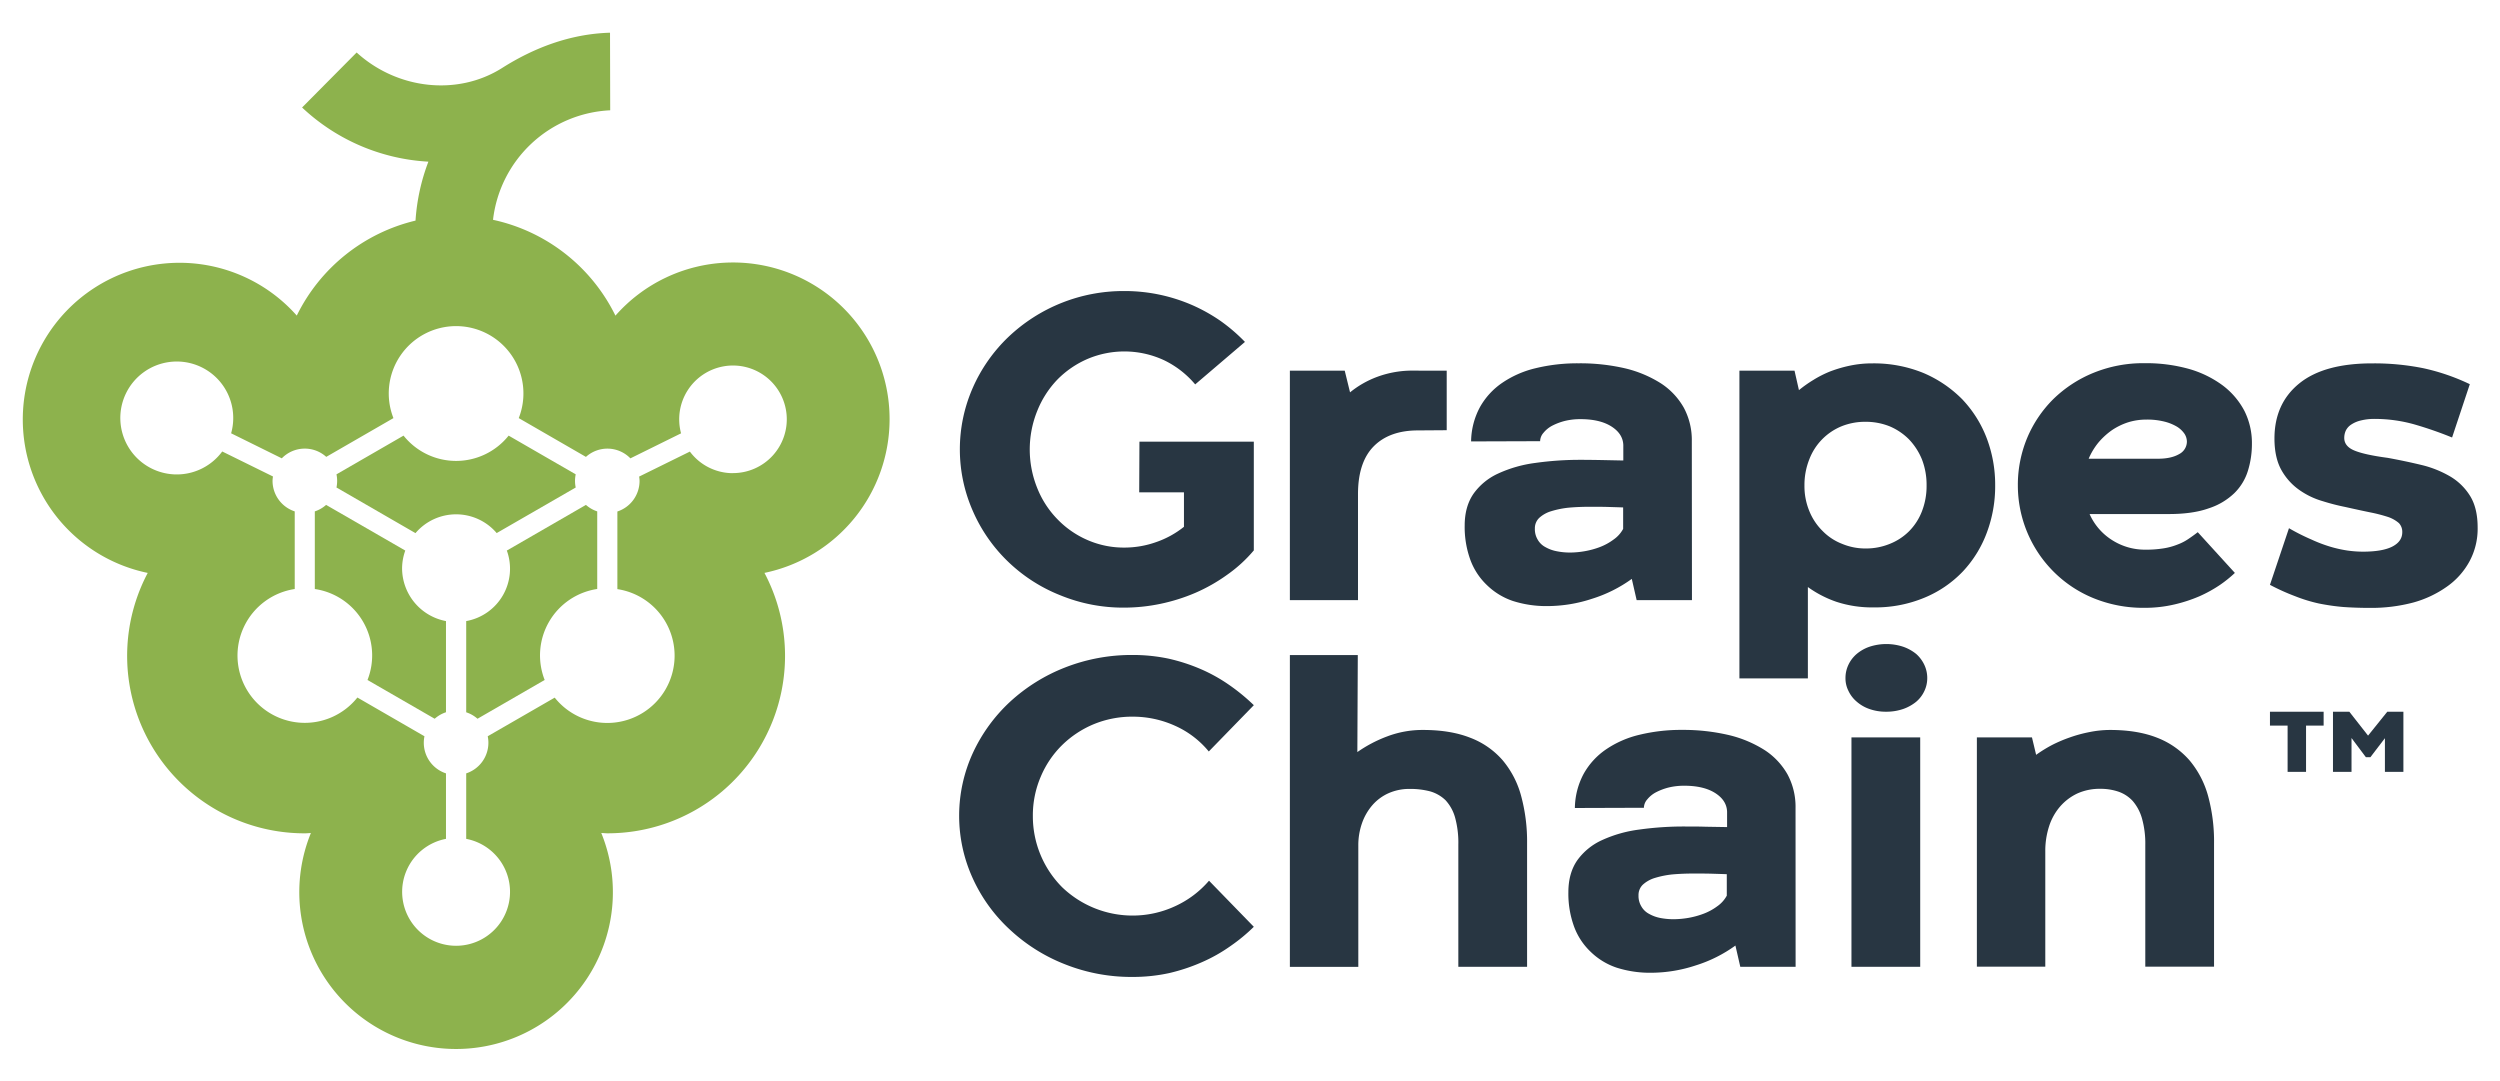
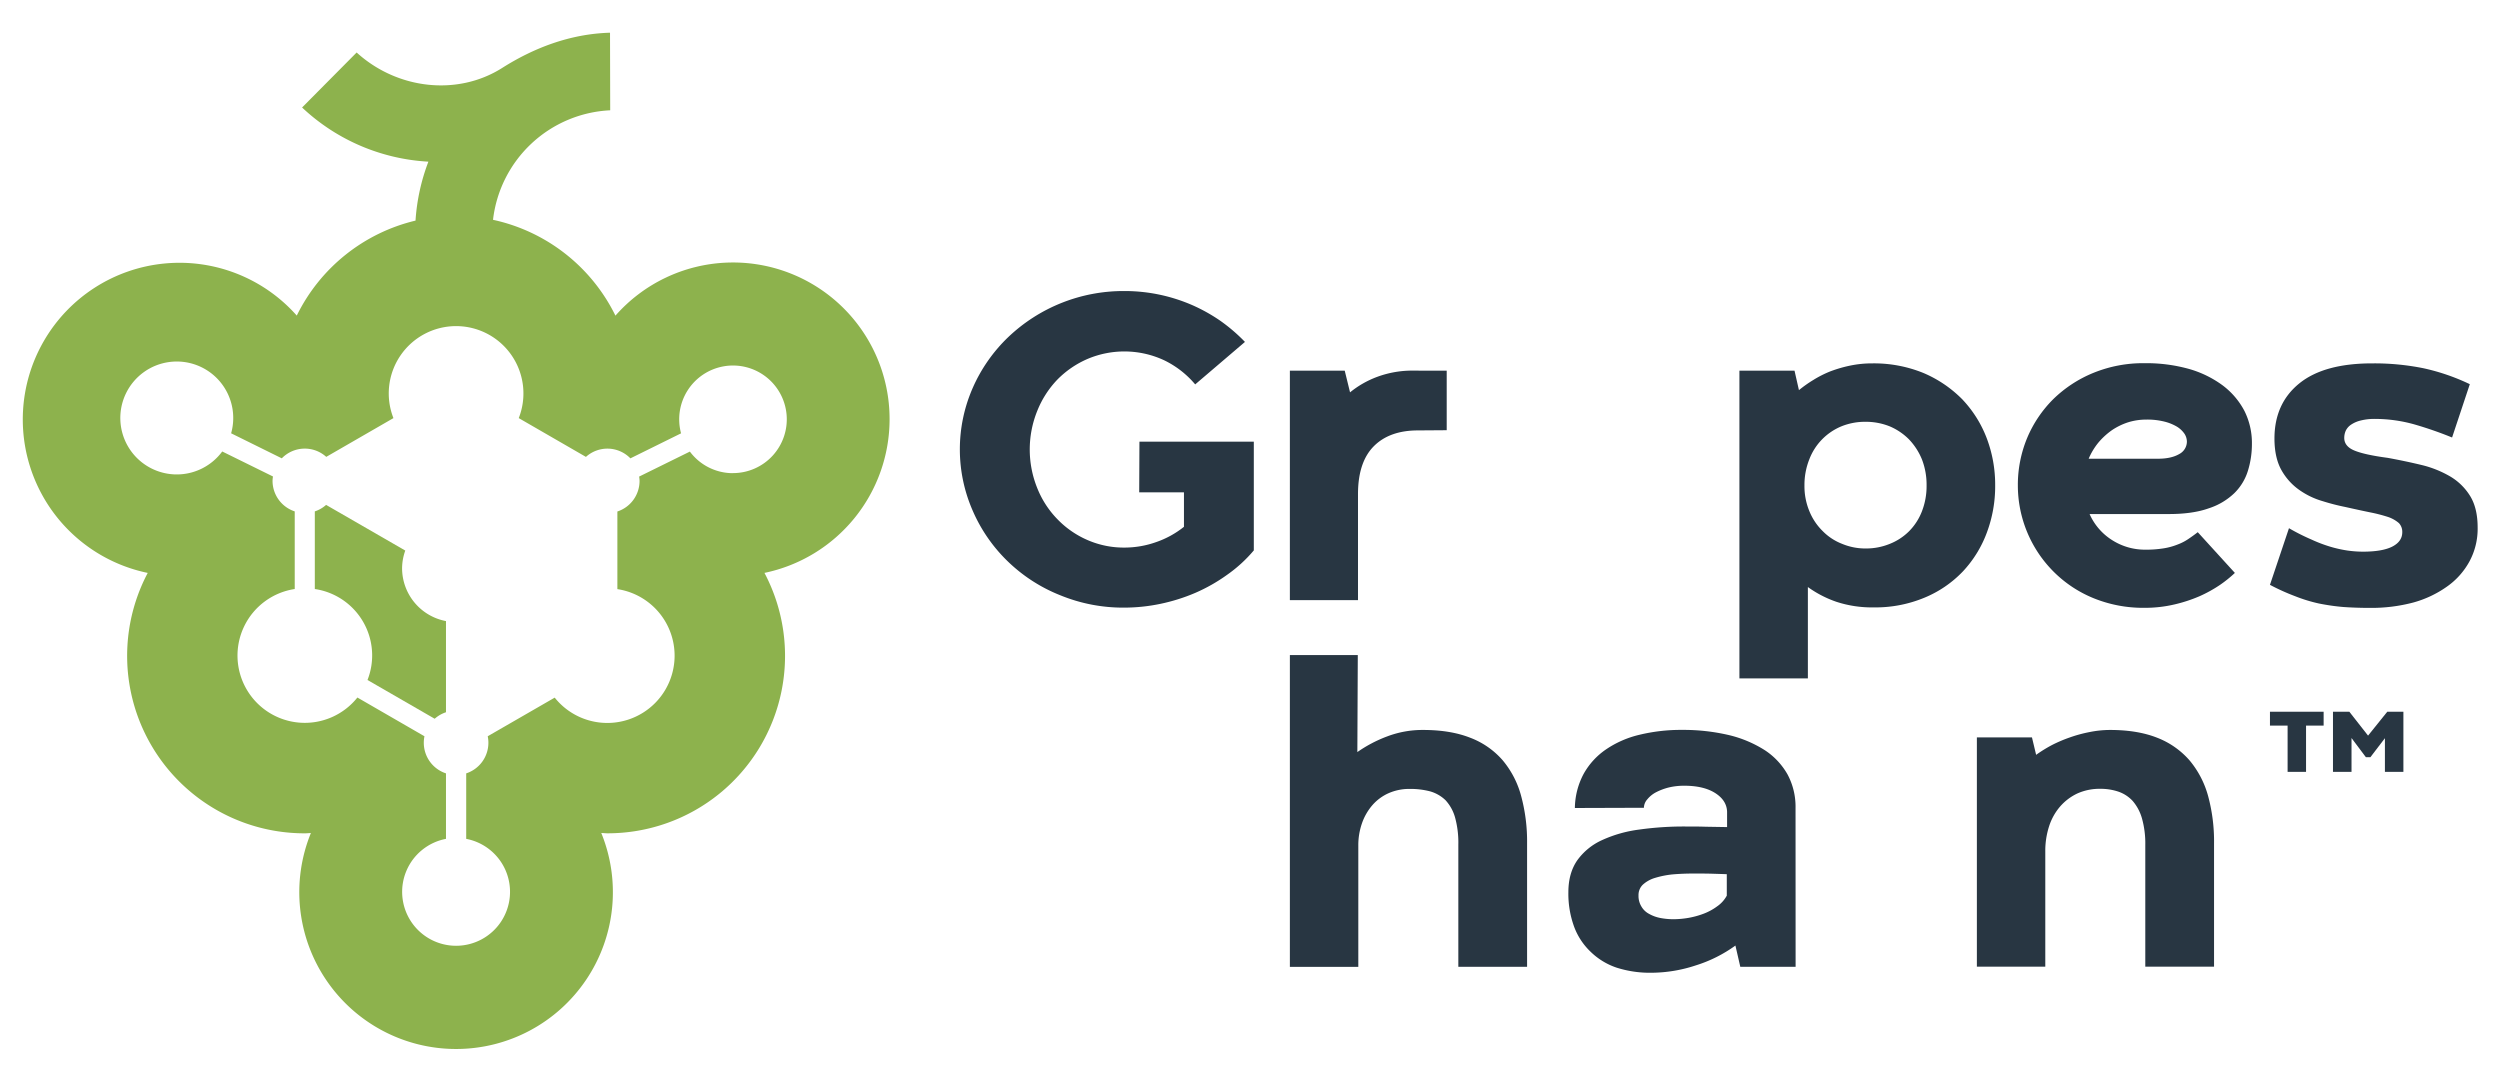
<svg xmlns="http://www.w3.org/2000/svg" viewBox="0 0 1200 519">
  <defs>
    <style>.cls-1{fill:#283642;}.cls-2{fill:#8db24d;}</style>
  </defs>
  <g id="Logo">
    <path class="cls-1" d="M546.82,236.33l.11-24.32h54.9v52.18a67,67,0,0,1-12.75,11.67,82,82,0,0,1-15.28,8.69,88.07,88.07,0,0,1-16.89,5.31,85.39,85.39,0,0,1-17.31,1.8,79.39,79.39,0,0,1-30.69-5.94,77,77,0,0,1-25.06-16.15A75.55,75.55,0,0,1,467,245.36,73.38,73.38,0,0,1,467,186a76.12,76.12,0,0,1,16.88-24.11A80.18,80.18,0,0,1,539.6,139.7a81.29,81.29,0,0,1,32.28,6.58,81.66,81.66,0,0,1,13.81,7.65,83,83,0,0,1,11.89,10.19l-23.89,20.39a45.05,45.05,0,0,0-14.87-11.57A45.23,45.23,0,0,0,522,172.3a45.52,45.52,0,0,0-14.44,9.88,46.52,46.52,0,0,0-9.66,15,49.49,49.49,0,0,0,0,37.16,45.38,45.38,0,0,0,9.66,14.88,44.66,44.66,0,0,0,14.44,10,43.59,43.59,0,0,0,17.63,3.62,45.47,45.47,0,0,0,15.4-2.66,44.44,44.44,0,0,0,13.27-7.32V236.33Z" />
    <path class="cls-1" d="M694.42,177.93V206.5l-13.8.1q-13.59,0-21.14,7.54t-7.64,22.73v51.18h-32.7V177.93h26.33l2.55,10.4a46,46,0,0,1,13-7.43,48.55,48.55,0,0,1,17.84-3Z" />
-     <path class="cls-1" d="M812.14,288.05H785.59l-2.33-10.19a65.79,65.79,0,0,1-19.12,9.56,68.59,68.59,0,0,1-21.34,3.5,52.53,52.53,0,0,1-16.57-2.44,32.89,32.89,0,0,1-12.42-7.55,31.93,31.93,0,0,1-8-12.1,46.22,46.22,0,0,1-2.76-16.56q0-9.14,4.25-15.29a29.57,29.57,0,0,1,11.79-9.67,61.72,61.72,0,0,1,17.84-5.1,154.23,154.23,0,0,1,22.19-1.49c3.12,0,6.4.05,9.87.11l10.2.21v-7.43q-.21-5.42-5.73-8.92t-14.87-3.5a31.35,31.35,0,0,0-7.44.85,28.56,28.56,0,0,0-6.16,2.33,13.49,13.49,0,0,0-4.13,3.4,6.23,6.23,0,0,0-1.6,4l-33.13.11a35.6,35.6,0,0,1,4.25-16.46,34.58,34.58,0,0,1,10.72-11.68,48.07,48.07,0,0,1,16-7,84.78,84.78,0,0,1,20.6-2.35,95.72,95.72,0,0,1,22.51,2.45,56.49,56.49,0,0,1,17.1,7.22,33.61,33.61,0,0,1,10.94,11.68,32.79,32.79,0,0,1,3.82,15.92Zm-58.4-22.83a41.83,41.83,0,0,0,6.9-.64,39.42,39.42,0,0,0,7.32-2,27.32,27.32,0,0,0,6.59-3.62,14.8,14.8,0,0,0,4.56-5.09v-10.3c-2.12-.08-4.39-.14-6.79-.22s-5.42-.1-8.82-.1c-3.68,0-7.15.13-10.4.42a43.22,43.22,0,0,0-8.5,1.7,14.8,14.8,0,0,0-5.73,3.18,6.87,6.87,0,0,0-2.13,5.21,9.66,9.66,0,0,0,1.38,5.31,9.13,9.13,0,0,0,3.62,3.51,17.62,17.62,0,0,0,5.41,2A32.1,32.1,0,0,0,753.74,265.22Z" />
    <path class="cls-1" d="M957.68,232.93a63.43,63.43,0,0,1-4,22.73,55.29,55.29,0,0,1-11.57,18.7,53.85,53.85,0,0,1-18.37,12.53,61.34,61.34,0,0,1-24.43,4.66,54.63,54.63,0,0,1-17.73-2.65,52.51,52.51,0,0,1-13.8-7.12v43.86H834.92V177.93h26.45l2.12,9.34a59.1,59.1,0,0,1,6.9-4.88,51.3,51.3,0,0,1,8.18-4.14,63.4,63.4,0,0,1,9.55-2.77,51.54,51.54,0,0,1,10.62-1.06A63,63,0,0,1,923.17,179a58,58,0,0,1,18.58,12.53,55.84,55.84,0,0,1,11.79,18.58A62.88,62.88,0,0,1,957.68,232.93Zm-32.92.11a33.75,33.75,0,0,0-2.23-12.53,30.67,30.67,0,0,0-6.26-9.66,28.93,28.93,0,0,0-9.35-6.26,30.84,30.84,0,0,0-11.47-2.13A30.32,30.32,0,0,0,884,204.59a27.87,27.87,0,0,0-15.5,15.81A33.19,33.19,0,0,0,866.14,233a31.28,31.28,0,0,0,2.34,12.32,28.21,28.21,0,0,0,6.37,9.56,26.38,26.38,0,0,0,9.34,6.16,29,29,0,0,0,11.37,2.23,30,30,0,0,0,11.57-2.23,27.27,27.27,0,0,0,9.24-6.06,27.64,27.64,0,0,0,6.16-9.56A33.32,33.32,0,0,0,924.76,233Z" />
    <path class="cls-1" d="M1041,246.74h-38a28.34,28.34,0,0,0,10.84,12.53,29.23,29.23,0,0,0,15.93,4.57,52.37,52.37,0,0,0,8.81-.64,31.19,31.19,0,0,0,6.58-1.8,24.07,24.07,0,0,0,5.21-2.66c1.48-1,3-2.08,4.56-3.29L1072.74,275a59.18,59.18,0,0,1-7.11,5.73,63.65,63.65,0,0,1-9.77,5.42,70.21,70.21,0,0,1-12.21,4,61.35,61.35,0,0,1-14.34,1.6,63,63,0,0,1-24.53-4.67,58.14,58.14,0,0,1-19.11-12.74A58.56,58.56,0,0,1,968.57,233,58.71,58.71,0,0,1,973,210.31a57.86,57.86,0,0,1,12.53-18.68A60,60,0,0,1,1004.78,179a63.27,63.27,0,0,1,24.64-4.67,76.41,76.41,0,0,1,21.34,2.77A50.51,50.51,0,0,1,1066.9,185a36.56,36.56,0,0,1,10.41,12.21,34.37,34.37,0,0,1,3.61,15.73,43.54,43.54,0,0,1-1.91,13,25.57,25.57,0,0,1-6.48,10.72,31.78,31.78,0,0,1-12.32,7.33Q1052.47,246.76,1041,246.74Zm-10.72-45.34a29.41,29.41,0,0,0-8.71,1.28,30.78,30.78,0,0,0-7.86,3.82,34.12,34.12,0,0,0-6.48,5.94,31.86,31.86,0,0,0-4.67,7.75h33.24c4.25,0,7.64-.74,10.2-2.23a6.79,6.79,0,0,0,3.71-6.05,7.15,7.15,0,0,0-1.17-3.72,12,12,0,0,0-3.61-3.39,22.36,22.36,0,0,0-6.05-2.44A33.83,33.83,0,0,0,1030.27,201.4Z" />
    <path class="cls-1" d="M1089.58,280.72l9.13-27.18a100.05,100.05,0,0,0,10.73,5.41,68.67,68.67,0,0,0,9.24,3.51,59.71,59.71,0,0,0,8.17,1.81,54.17,54.17,0,0,0,7.33.53q9.35,0,14.13-2.44c3.18-1.64,4.78-3.94,4.78-6.91a6.11,6.11,0,0,0-1.6-4.35,15.69,15.69,0,0,0-5-2.88A73.75,73.75,0,0,0,1138,246c-3.46-.7-7.57-1.6-12.31-2.66a103.37,103.37,0,0,1-10.73-2.76,37.48,37.48,0,0,1-11-5.2,28.78,28.78,0,0,1-8.71-9.45q-3.49-6-3.51-15.4,0-16.89,12-26.55t35.37-9.56a118.88,118.88,0,0,1,24.21,2.35,101.33,101.33,0,0,1,22.19,7.64L1177,210a181.16,181.16,0,0,0-18-6.26,70,70,0,0,0-18.9-2.66,26.8,26.8,0,0,0-6.9.75,14.13,14.13,0,0,0-4.67,2,7.35,7.35,0,0,0-2.55,2.87,8.56,8.56,0,0,0-.74,3.5c0,2.69,1.62,4.71,4.88,6.06s8.5,2.51,15.93,3.5q8.7,1.59,16.56,3.5a50.81,50.81,0,0,1,13.81,5.63,28,28,0,0,1,9.34,9.35q3.51,5.83,3.51,15a33,33,0,0,1-3.93,16.24,35.44,35.44,0,0,1-10.83,12.11,51.51,51.51,0,0,1-16.25,7.65,78.44,78.44,0,0,1-20.49,2.55q-6.92,0-13-.43a103.57,103.57,0,0,1-11.79-1.7,73.5,73.5,0,0,1-11.36-3.5A102.68,102.68,0,0,1,1089.58,280.72Z" />
-     <path class="cls-1" d="M580.33,422.74l21.5,22.12a82.83,82.83,0,0,1-11.32,9.33,76.47,76.47,0,0,1-13.66,7.69,89.19,89.19,0,0,1-15.67,5.21,81.84,81.84,0,0,1-17.59,1.84,86.1,86.1,0,0,1-32.36-6.06,83.07,83.07,0,0,1-26.43-16.6A76.29,76.29,0,0,1,467,421.77a72.29,72.29,0,0,1,0-60.4,78.3,78.3,0,0,1,17.81-24.5,84.21,84.21,0,0,1,26.43-16.48,87.45,87.45,0,0,1,32.36-6,82.76,82.76,0,0,1,17.25,1.75,87,87,0,0,1,15.45,5,77.62,77.62,0,0,1,13.66,7.6,94.25,94.25,0,0,1,11.88,9.75l-21.62,22.22A44.38,44.38,0,0,0,564,348.36,49.07,49.07,0,0,0,543.59,344,48.46,48.46,0,0,0,525,347.61a48,48,0,0,0-15.23,10.08,46.51,46.51,0,0,0-10.19,15.07,47.22,47.22,0,0,0-3.81,19,48.24,48.24,0,0,0,14,34.05,48.84,48.84,0,0,0,33.82,13.66A48.42,48.42,0,0,0,564,435,47.41,47.41,0,0,0,580.33,422.74Z" />
    <path class="cls-1" d="M733,404.8v59.25H700V405.44a45.47,45.47,0,0,0-1.6-13.17,20.29,20.29,0,0,0-4.56-8.18,17.6,17.6,0,0,0-7.44-4.25,37.59,37.59,0,0,0-9.76-1.16,24.56,24.56,0,0,0-10,2,22.35,22.35,0,0,0-7.75,5.63,26.66,26.66,0,0,0-5.09,8.71,32.12,32.12,0,0,0-1.81,11v58.09H619.14V314.42h32.6L651.53,361a63.63,63.63,0,0,1,14.33-7.53,47.73,47.73,0,0,1,17.21-3.09q13.15,0,22.62,3.73a38.88,38.88,0,0,1,15.5,10.72,44.4,44.4,0,0,1,8.92,17.1A83.57,83.57,0,0,1,733,404.8Z" />
    <path class="cls-1" d="M861.89,464.05H835.34L833,453.86a65.79,65.79,0,0,1-19.12,9.56,68.59,68.59,0,0,1-21.34,3.5A52.53,52.53,0,0,1,776,464.48a32.76,32.76,0,0,1-12.42-7.55,31.86,31.86,0,0,1-8-12.1,46.18,46.18,0,0,1-2.76-16.56q0-9.13,4.25-15.29a29.65,29.65,0,0,1,11.79-9.67,61.72,61.72,0,0,1,17.84-5.1,154.23,154.23,0,0,1,22.19-1.49c3.12,0,6.41,0,9.87.11L829,397v-7.42q-.21-5.43-5.73-8.93t-14.87-3.5a31.35,31.35,0,0,0-7.44.85,28.26,28.26,0,0,0-6.15,2.33,13.41,13.41,0,0,0-4.14,3.4,6.23,6.23,0,0,0-1.6,4l-33.13.11a35.63,35.63,0,0,1,4.25-16.46,34.58,34.58,0,0,1,10.72-11.68,48.07,48.07,0,0,1,16-7,84.78,84.78,0,0,1,20.6-2.35A95.72,95.72,0,0,1,830,352.87a56.49,56.49,0,0,1,17.1,7.22,33.7,33.7,0,0,1,10.94,11.68,32.8,32.8,0,0,1,3.82,15.93Zm-58.4-22.83a42.85,42.85,0,0,0,6.9-.63,40,40,0,0,0,7.32-2A27,27,0,0,0,824.3,435a14.8,14.8,0,0,0,4.56-5.09v-10.3c-2.12-.08-4.39-.14-6.79-.22s-5.42-.1-8.82-.1q-5.52,0-10.4.42a44,44,0,0,0-8.5,1.7,15.06,15.06,0,0,0-5.73,3.18,6.87,6.87,0,0,0-2.13,5.21,9.63,9.63,0,0,0,1.38,5.31,9.13,9.13,0,0,0,3.62,3.51,17.89,17.89,0,0,0,5.41,2A32.91,32.91,0,0,0,803.49,441.22Z" />
-     <path class="cls-1" d="M885.83,325.42a14.71,14.71,0,0,1,1.38-6.25,15.57,15.57,0,0,1,4-5.27,19.27,19.27,0,0,1,6.16-3.47,25.89,25.89,0,0,1,16.14,0,20.71,20.71,0,0,1,6.26,3.47,16.17,16.17,0,0,1,3.93,5.27,14.71,14.71,0,0,1,1.38,6.25,14.28,14.28,0,0,1-1.38,6.26,15,15,0,0,1-3.93,5.16,20.73,20.73,0,0,1-6.26,3.48,24.79,24.79,0,0,1-8.18,1.3,23.48,23.48,0,0,1-8-1.3,18.38,18.38,0,0,1-6.16-3.57,15.16,15.16,0,0,1-3.93-5.16A13.31,13.31,0,0,1,885.83,325.42Zm2.87,138.63V353.94h33V464.05Z" />
    <path class="cls-1" d="M1062.74,405v59h-33v-58.3a44.54,44.54,0,0,0-1.59-12.85,22,22,0,0,0-4.46-8.39,16.75,16.75,0,0,0-6.8-4.45,26.77,26.77,0,0,0-8.81-1.38,26,26,0,0,0-10.94,2.23,25.16,25.16,0,0,0-8.28,6.26,27.2,27.2,0,0,0-5.31,9.55,38.3,38.3,0,0,0-1.81,12v55.33H948.9V353.94h26.44l2,8.38a67.11,67.11,0,0,1,7.54-4.67,68.65,68.65,0,0,1,8.71-3.71,66.35,66.35,0,0,1,9.45-2.56,50.48,50.48,0,0,1,9.77-1q13.17,0,22.62,3.73A39.57,39.57,0,0,1,1051,365a45.2,45.2,0,0,1,8.92,17.2A83.22,83.22,0,0,1,1062.74,405Z" />
    <path class="cls-2" d="M193,272.73a25.83,25.83,0,0,1,1.53-8.46l-38-21.92a15.35,15.35,0,0,1-5.42,3.12v37.26A32.22,32.22,0,0,1,176.4,326.4L208.65,345a15.35,15.35,0,0,1,5.42-3.12V298.12A25.87,25.87,0,0,1,193,272.73Z" />
-     <path class="cls-2" d="M238.42,255.87,276.34,234a15.29,15.29,0,0,1,0-6.32l-32.19-18.58a32.28,32.28,0,0,1-50.45,0l-32.19,18.58a15.76,15.76,0,0,1,0,6.32l37.92,21.9a25.58,25.58,0,0,1,39,0Z" />
    <path class="cls-2" d="M427,201.24a75.16,75.16,0,0,0-131.59-49.73,85.59,85.59,0,0,0-58.76-46A59.46,59.46,0,0,1,292.9,52.94l-.09-37.24C273.62,16.26,256.22,23,241,32.64c-21.45,13.57-50.37,10.26-69.81-7.44L145,51.6a96.12,96.12,0,0,0,60.63,26,96.7,96.7,0,0,0-6.18,28.29,85.61,85.61,0,0,0-57,45.59A75.21,75.21,0,1,0,70.91,275a85.18,85.18,0,0,0,75.41,125c1,0,1.94-.11,2.91-.15a75.26,75.26,0,1,0,139.39,0c1,0,1.92.14,2.9.14a85.18,85.18,0,0,0,75.42-125A75.39,75.39,0,0,0,427,201.24Zm-75.26,25.88a25.75,25.75,0,0,1-20.6-10.36l-24.36,12a14.65,14.65,0,0,1,.21,2.1,15.46,15.46,0,0,1-10.65,14.66v37.26a32.3,32.3,0,1,1-30.08,52.08L234.11,353.4a15.68,15.68,0,0,1,.32,3.16,15.46,15.46,0,0,1-10.65,14.66v31.43a25.89,25.89,0,1,1-9.71,0V371.22a15.46,15.46,0,0,1-10.65-14.66,15.68,15.68,0,0,1,.32-3.16l-32.19-18.59a32.3,32.3,0,1,1-30.08-52.08V245.47a15.46,15.46,0,0,1-10.65-14.66,14.65,14.65,0,0,1,.21-2.1l-24.36-12a27.1,27.1,0,1,1,4.27-8.73L135.26,220a15.37,15.37,0,0,1,21.34-.7l32.25-18.61a32.32,32.32,0,1,1,60.15,0l32.25,18.62a15.37,15.37,0,0,1,21.34.7L326.91,208a25.82,25.82,0,1,1,24.87,19.09Z" />
-     <path class="cls-2" d="M243.28,264.27a25.54,25.54,0,0,1-19.5,33.85V341.9A15.35,15.35,0,0,1,229.2,345l32.24-18.62a32.24,32.24,0,0,1,25.23-43.67V245.47a15.35,15.35,0,0,1-5.42-3.12Z" />
    <path class="cls-1" d="M1098.05,370.49V348.28h-8.47v-6.66h25.76v6.66h-8.44v22.21Z" />
    <path class="cls-1" d="M1137.79,363.46h-2.17l-6.89-9.21v16.24h-8.9V341.62h7.84l9,11.48,9.23-11.48h7.73v28.87h-8.87V354.33Z" />
  </g>
</svg>